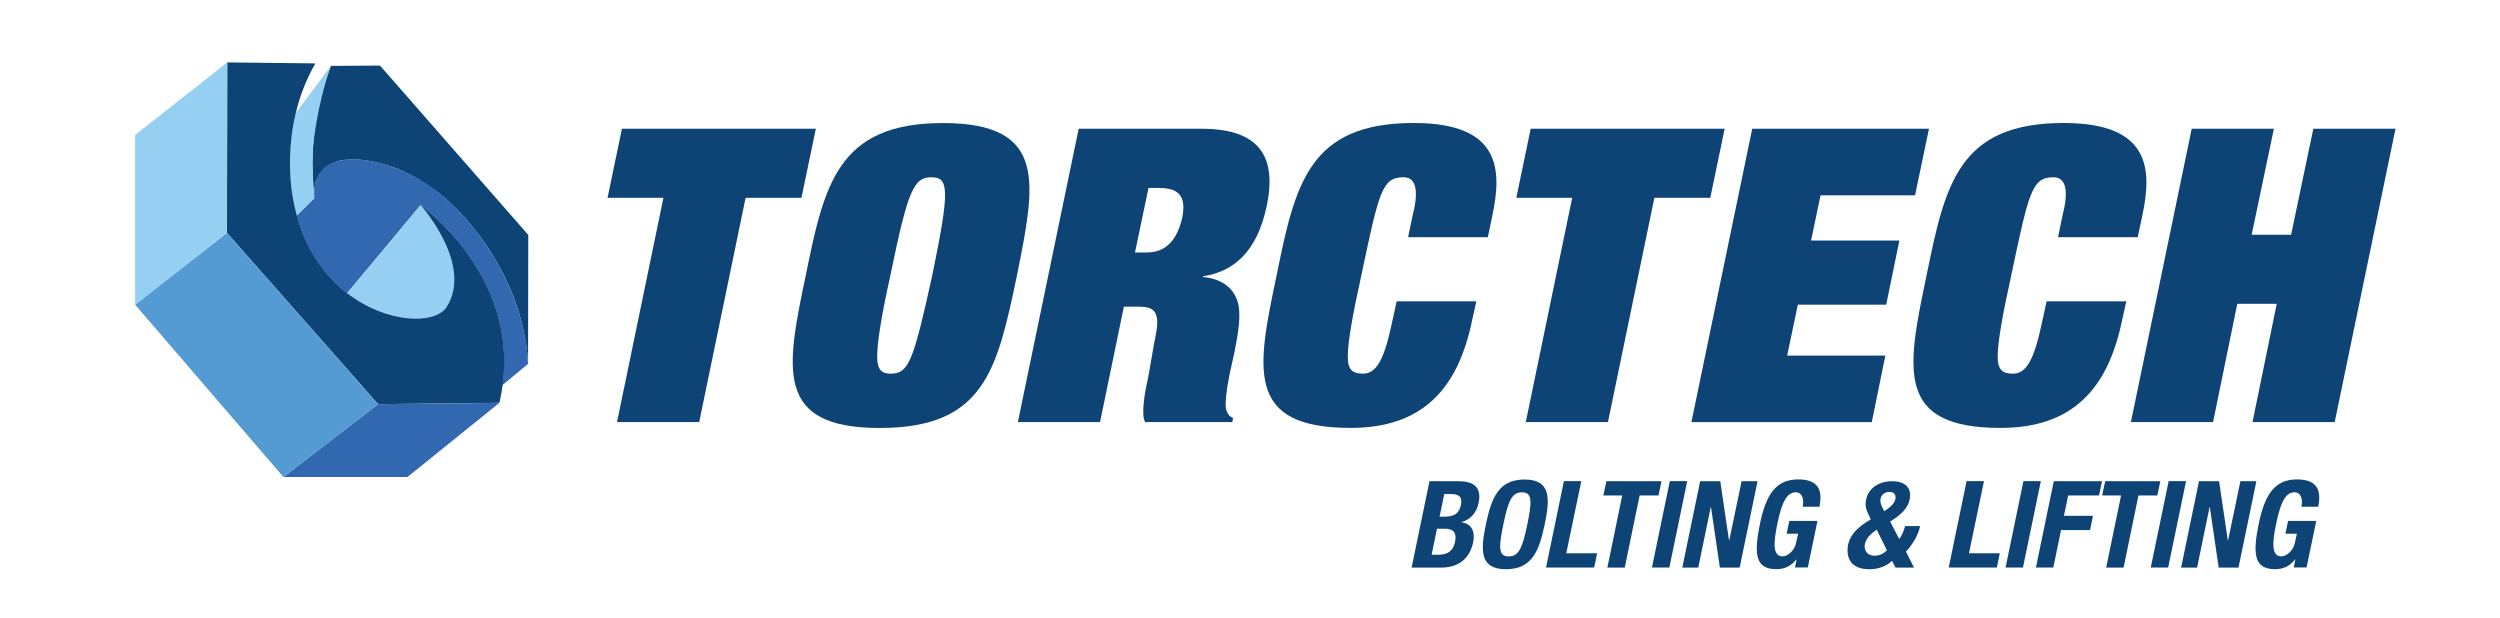
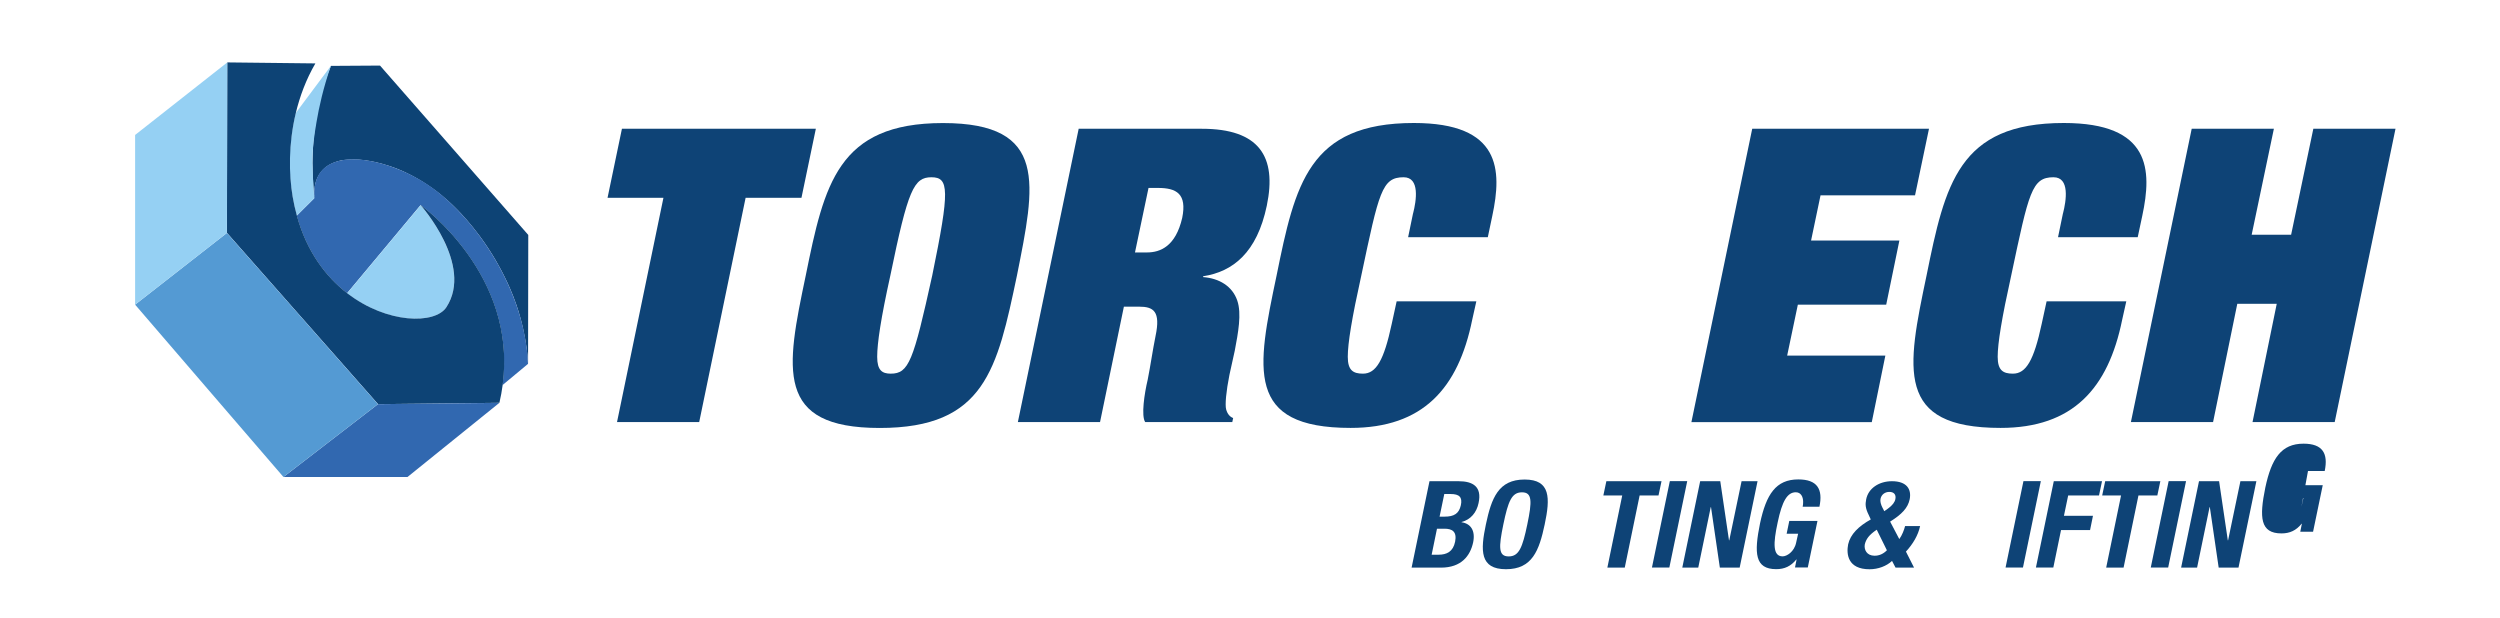
<svg xmlns="http://www.w3.org/2000/svg" viewBox="0 0 472.76 116.87">
  <defs>
    <style>      .cls-1, .cls-2 {        fill: #0e4376;      }      .cls-3 {        opacity: .89;      }      .cls-3, .cls-4 {        fill: #0d4375;      }      .cls-5 {        fill: #004b7e;      }      .cls-6 {        fill: #3168b0;      }      .cls-2 {        display: none;      }      .cls-7 {        fill: #95d0f3;      }      .cls-8 {        fill: #549ad3;      }      .cls-9 {        fill: #00609a;      }    </style>
  </defs>
  <g>
    <g id="Designs">
      <rect class="cls-2" x="56.38" y="31.71" width="5.27" height="6.28" />
      <g>
        <path class="cls-1" d="M117.61,24.35h36.67l-2.72,13.05h-10.56l-8.78,42.42h-15.54l8.78-42.42h-10.57l2.72-13.05Z" />
        <path class="cls-1" d="M178.32,23.27c20.04,0,17.41,11.65,13.99,28.83-3.73,17.71-6.06,28.83-25.95,28.83s-17.71-11.11-13.99-28.83c3.5-17.25,6.06-28.83,25.95-28.83ZM176.14,33.52c-3.34,0-4.43,2.33-7.77,18.57-1.79,8.08-2.49,12.82-2.49,15.38s.93,3.19,2.56,3.19c3.42,0,4.27-2.33,7.85-18.57,3.34-16.24,3.18-18.57-.16-18.57Z" />
        <path class="cls-1" d="M203.97,24.35h23.31c10.8,0,14.22,5.21,12.28,14.53-1.86,8.93-6.45,12.51-12.04,13.36v.16c3.03.23,5.52,1.71,6.45,4.43.86,2.49.16,6.14-.47,9.48l-1.01,4.58c-.62,3.11-.86,5.67-.62,6.53.23.85.7,1.4,1.32,1.63l-.16.77h-16.47c-.78-1.16-.16-5.36.47-8,.54-2.72.93-5.51,1.48-8.24,1.01-4.74-.39-5.59-3.11-5.59h-2.87l-4.51,21.83h-15.54l11.5-55.47ZM214.62,47.74h2.26c2.56,0,5.44-1.17,6.68-6.53.93-4.58-1.09-5.67-4.58-5.67h-1.79l-2.56,12.2Z" />
        <path class="cls-1" d="M267.22,40.36c.62-2.41,1.32-6.84-1.79-6.84-4.12,0-4.66,2.8-8,18.57-1.79,8.08-2.56,12.82-2.56,15.38s1.01,3.19,2.87,3.19c2.49,0,3.96-2.49,5.44-9.4l.93-4.27h15.07l-.78,3.49c-2.64,12.98-9.32,20.44-23,20.44-19.97,0-17.72-11.11-13.99-28.83,3.5-17.25,6.06-28.83,25.95-28.83,16.47,0,16.7,8.86,14.84,17.56l-.85,4.04h-15.07l.93-4.5Z" />
-         <path class="cls-1" d="M289.47,24.35h36.67l-2.72,13.05h-10.57l-8.78,42.42h-15.54l8.78-42.42h-10.57l2.72-13.05Z" />
        <path class="cls-1" d="M331.37,24.35h33.41l-2.64,12.59h-17.87l-1.79,8.55h16.7l-2.49,12.12h-16.71l-2.02,9.63h18.57l-2.57,12.59h-34.11l11.5-55.47Z" />
        <path class="cls-1" d="M390.12,40.36c.62-2.41,1.32-6.84-1.79-6.84-4.12,0-4.66,2.8-8,18.57-1.79,8.08-2.56,12.82-2.56,15.38s1.01,3.19,2.88,3.19c2.49,0,3.96-2.49,5.44-9.4l.93-4.27h15.07l-.78,3.49c-2.64,12.98-9.32,20.44-23,20.44-19.97,0-17.71-11.11-13.99-28.83,3.5-17.25,6.06-28.83,25.95-28.83,16.47,0,16.71,8.86,14.84,17.56l-.86,4.04h-15.07l.93-4.5Z" />
        <path class="cls-1" d="M437.46,24.35h15.54l-11.5,55.47h-15.54l4.58-22.37h-7.46l-4.58,22.37h-15.54l11.5-55.47h15.54l-4.2,20.04h7.46l4.2-20.04Z" />
        <g>
          <path class="cls-1" d="M270.32,91h5.51c2.68,0,4.46,1.01,3.77,4.14-.37,1.76-1.46,3.11-3.2,3.57l-.02.05c1.76.25,2.65,1.6,2.2,3.8-.55,2.56-2.24,4.78-6.08,4.78h-5.56l3.38-16.33ZM270.73,104.9h1.28c1.58,0,2.77-.57,3.16-2.47.37-1.9-.55-2.45-2.01-2.45h-1.42l-1.01,4.92ZM272.22,97.7h.94c1.83,0,2.74-.59,3.09-2.15.34-1.55-.3-2.13-1.94-2.13h-1.19l-.89,4.28Z" />
          <path class="cls-1" d="M288.31,90.68c4.94,0,4.85,3.52,3.8,8.48-1.05,4.96-2.36,8.48-7.32,8.48s-4.85-3.52-3.8-8.48c1.05-4.96,2.36-8.48,7.32-8.48ZM285.3,105.22c1.94,0,2.61-1.67,3.52-6.06.91-4.37.94-6.06-1.01-6.06s-2.61,1.69-3.52,6.06c-.91,4.39-.94,6.06,1.01,6.06Z" />
-           <path class="cls-1" d="M292.36,107.32l3.38-16.33h3.29l-2.84,13.63h5.83l-.55,2.7h-9.12Z" />
          <path class="cls-1" d="M314.2,91l-.57,2.7h-3.57l-2.81,13.63h-3.29l2.81-13.63h-3.57l.57-2.7h10.43Z" />
          <path class="cls-1" d="M312.39,107.32l3.38-16.33h3.29l-3.38,16.33h-3.29Z" />
          <path class="cls-1" d="M325.31,91l1.65,11.18h.05l2.33-11.18h3.02l-3.38,16.33h-3.75l-1.67-11.43h-.05l-2.36,11.43h-3.02l3.38-16.33h3.8Z" />
          <path class="cls-1" d="M340.89,95.84c.07-.3.09-.62.09-.94,0-.94-.41-1.81-1.39-1.81-1.58,0-2.58,1.62-3.43,5.72-.85,3.93-.94,6.4.94,6.4.78,0,2.2-.85,2.56-2.61l.37-1.67h-2.17l.5-2.42h5.33l-1.83,8.8h-2.42l.3-1.51h-.05c-1.03,1.28-2.24,1.83-3.8,1.83-4.05,0-4.21-3.02-3.06-8.67,1.17-5.49,3-8.3,7.23-8.3,3.61,0,4.69,1.85,4,5.17h-3.16Z" />
          <path class="cls-1" d="M359.16,101.95c.53-.71.94-1.81,1.1-2.47h2.84c-.37,1.76-1.39,3.43-2.68,4.83l1.53,3.02h-3.5l-.66-1.26c-1.03.98-2.63,1.58-4.25,1.58-4.14,0-4.41-2.88-4.05-4.71.43-1.92,1.99-3.43,4.28-4.71l-.39-.85c-.66-1.33-.66-2.01-.48-2.95.41-2.1,2.45-3.43,4.87-3.43,2.81,0,3.73,1.51,3.36,3.41-.34,1.65-1.51,2.86-3.7,4.23l1.74,3.32ZM354.9,100.17c-1.46.98-2.01,1.76-2.26,2.77-.18,1.01.37,2.15,1.85,2.15.87,0,1.65-.34,2.33-1.03l-1.92-3.89ZM356.05,96.12l.27.55.71-.5c.85-.62,1.28-1.21,1.39-1.78.18-.89-.3-1.37-1.14-1.37-.8,0-1.51.48-1.67,1.33-.09.46.05,1.05.43,1.78Z" />
-           <path class="cls-1" d="M368.51,107.32l3.38-16.33h3.29l-2.84,13.63h5.83l-.55,2.7h-9.12Z" />
          <path class="cls-1" d="M379.26,107.32l3.38-16.33h3.29l-3.38,16.33h-3.29Z" />
          <path class="cls-1" d="M388.38,91h9.12l-.57,2.7h-5.83l-.8,3.84h5.49l-.55,2.7h-5.49l-1.46,7.09h-3.29l3.38-16.33Z" />
          <path class="cls-1" d="M408.53,91l-.57,2.7h-3.57l-2.81,13.63h-3.29l2.81-13.63h-3.57l.57-2.7h10.43Z" />
          <path class="cls-1" d="M406.72,107.32l3.38-16.33h3.29l-3.38,16.33h-3.29Z" />
          <path class="cls-1" d="M419.64,91l1.65,11.18h.05l2.33-11.18h3.02l-3.38,16.33h-3.75l-1.67-11.43h-.05l-2.36,11.43h-3.02l3.38-16.33h3.8Z" />
-           <path class="cls-1" d="M435.21,95.84c.07-.3.09-.62.09-.94,0-.94-.41-1.81-1.39-1.81-1.58,0-2.58,1.62-3.43,5.72-.85,3.93-.94,6.4.94,6.4.78,0,2.2-.85,2.56-2.61l.37-1.67h-2.17l.5-2.42h5.33l-1.83,8.8h-2.42l.3-1.51h-.05c-1.03,1.28-2.24,1.83-3.8,1.83-4.05,0-4.21-3.02-3.06-8.67,1.17-5.49,3-8.3,7.23-8.3,3.61,0,4.69,1.85,4,5.17h-3.16Z" />
+           <path class="cls-1" d="M435.21,95.84l.37-1.67h-2.17l.5-2.42h5.33l-1.83,8.8h-2.42l.3-1.51h-.05c-1.03,1.28-2.24,1.83-3.8,1.83-4.05,0-4.21-3.02-3.06-8.67,1.17-5.49,3-8.3,7.23-8.3,3.61,0,4.69,1.85,4,5.17h-3.16Z" />
        </g>
      </g>
      <path class="cls-4" d="M99.9,44.43c-4.47-5.11-8.94-10.21-13.41-15.32-4.88-5.57-9.75-11.14-14.63-16.71-3.09.02-6.19.04-9.28.06-2.77,6.6-3.45,13.5-3.5,18.41.06,3.68.36,6.49.36,6.49-.01-.3-.01-.59-.01-.88,0-.8.11-2.54,1.32-4.03,1.06-1.31,2.45-1.74,3.08-1.94.83-.26,1.49-.3,2.33-.34,1.14-.05,2.33.01,3.86.29,1.1.2,3.03.62,5.4,1.59.74.3,3.33,1.39,6.33,3.53,2.28,1.62,3.79,3.13,4.78,4.13.79.8,2.41,2.53,4.23,4.99,2.45,3.32,3.97,6.23,4.73,7.79.45.92,1.36,2.81,2.19,5.24,2.11,6.21,2.18,11.27,2.18,11.08.01-8.13.03-16.26.04-24.4Z" />
      <path class="cls-3" d="M59.41,37.16s.02-.01.03-.02c-.07-.73-.11-1.36-.15-1.86-.05-.69-.08-1.18-.11-1.84-.02-.45-.02-.56-.05-1.29-.01-.25-.02-.44-.02-.71,0-.33-.01-.58-.01-.58,0-.12,0-.19,0-.19,0,0,0,.49,0,.76,0,.42,0,1.1.04,1.97.02.51.05.97.11,1.88.03.39.05.76.1,1.24.03.27.06.49.08.65Z" />
      <path class="cls-6" d="M81.75,35.52c-8.4-6.07-22.87-8.83-22.32,1.62l-.04.04c.02.2.04.31.04.31l-3.32,3.3c1.88,6.78,5.48,11.54,9.52,14.66l13.9-16.66s18.37,13.04,15.49,34.04l4.83-4.02c-.6-14.21-9.98-27.44-18.11-33.3Z" />
      <path class="cls-7" d="M59.41,37.16c-.21-2.66-.31-5.21-.32-6.47-.03-2.88.4-5.42.77-7.64.47-2.78,1.27-6.42,2.72-10.6-2.22,2.98-4.45,5.96-6.67,8.94-.99,4.13-1.66,9.61-.59,15.8.22,1.27.49,2.46.8,3.59.3-.29.6-.59.9-.89.4-.39.65-.65.92-.93.35-.35.85-.85,1.49-1.48,0-.08-.02-.19-.03-.33Z" />
      <path class="cls-7" d="M84.4,58.11c5.23-7.99-4.86-19.3-4.86-19.3l-13.9,16.66c7.55,5.82,16.62,5.91,18.75,2.65Z" />
      <path class="cls-4" d="M79.55,38.8s10.08,11.31,4.86,19.3c-2.13,3.26-11.2,3.18-18.75-2.65-4.04-3.12-7.65-7.88-9.52-14.66,0-.02,0-.03-.01-.05-.31-1.13-.58-2.3-.79-3.54-.72-4.28-.81-9.96.59-15.8.76-3.16,1.94-6.36,3.71-9.41l-16.66-.19-.05,27.47v3.63s0,1.14,0,1.14l4.6,5.22.05.05.31.36,23.6,26.75,19.51-.21,3.44-.04c.27-1.13.46-2.24.61-3.34,2.88-21-15.49-34.04-15.49-34.04Z" />
      <polygon class="cls-6" points="90.98 76.22 71.47 76.43 68.9 78.41 53.6 90.2 77.06 90.2 94.42 76.19 90.98 76.22" />
      <g>
        <polygon class="cls-5" points="47.55 49.32 47.56 49.32 47.51 49.27 47.55 49.32" />
        <rect class="cls-5" x="47.53" y="49.26" width="0" height=".07" transform="translate(-19.88 37.24) rotate(-35.91)" />
      </g>
      <polygon class="cls-8" points="47.87 49.67 47.56 49.32 47.55 49.32 47.51 49.27 42.91 44.05 25.55 57.61 39.59 73.93 53.6 90.2 68.9 78.41 71.47 76.43 47.87 49.67" />
      <polygon class="cls-7" points="25.55 25.52 25.55 57.61 42.91 44.05 42.91 42.91 42.92 39.28 42.97 11.81 25.55 25.52" />
      <path class="cls-4" d="M59.08,30.86" />
      <path class="cls-1" d="M99.92,68.88" />
      <path class="cls-1" d="M99.87,68.94" />
      <path class="cls-9" d="M61.13,26" />
    </g>
  </g>
</svg>